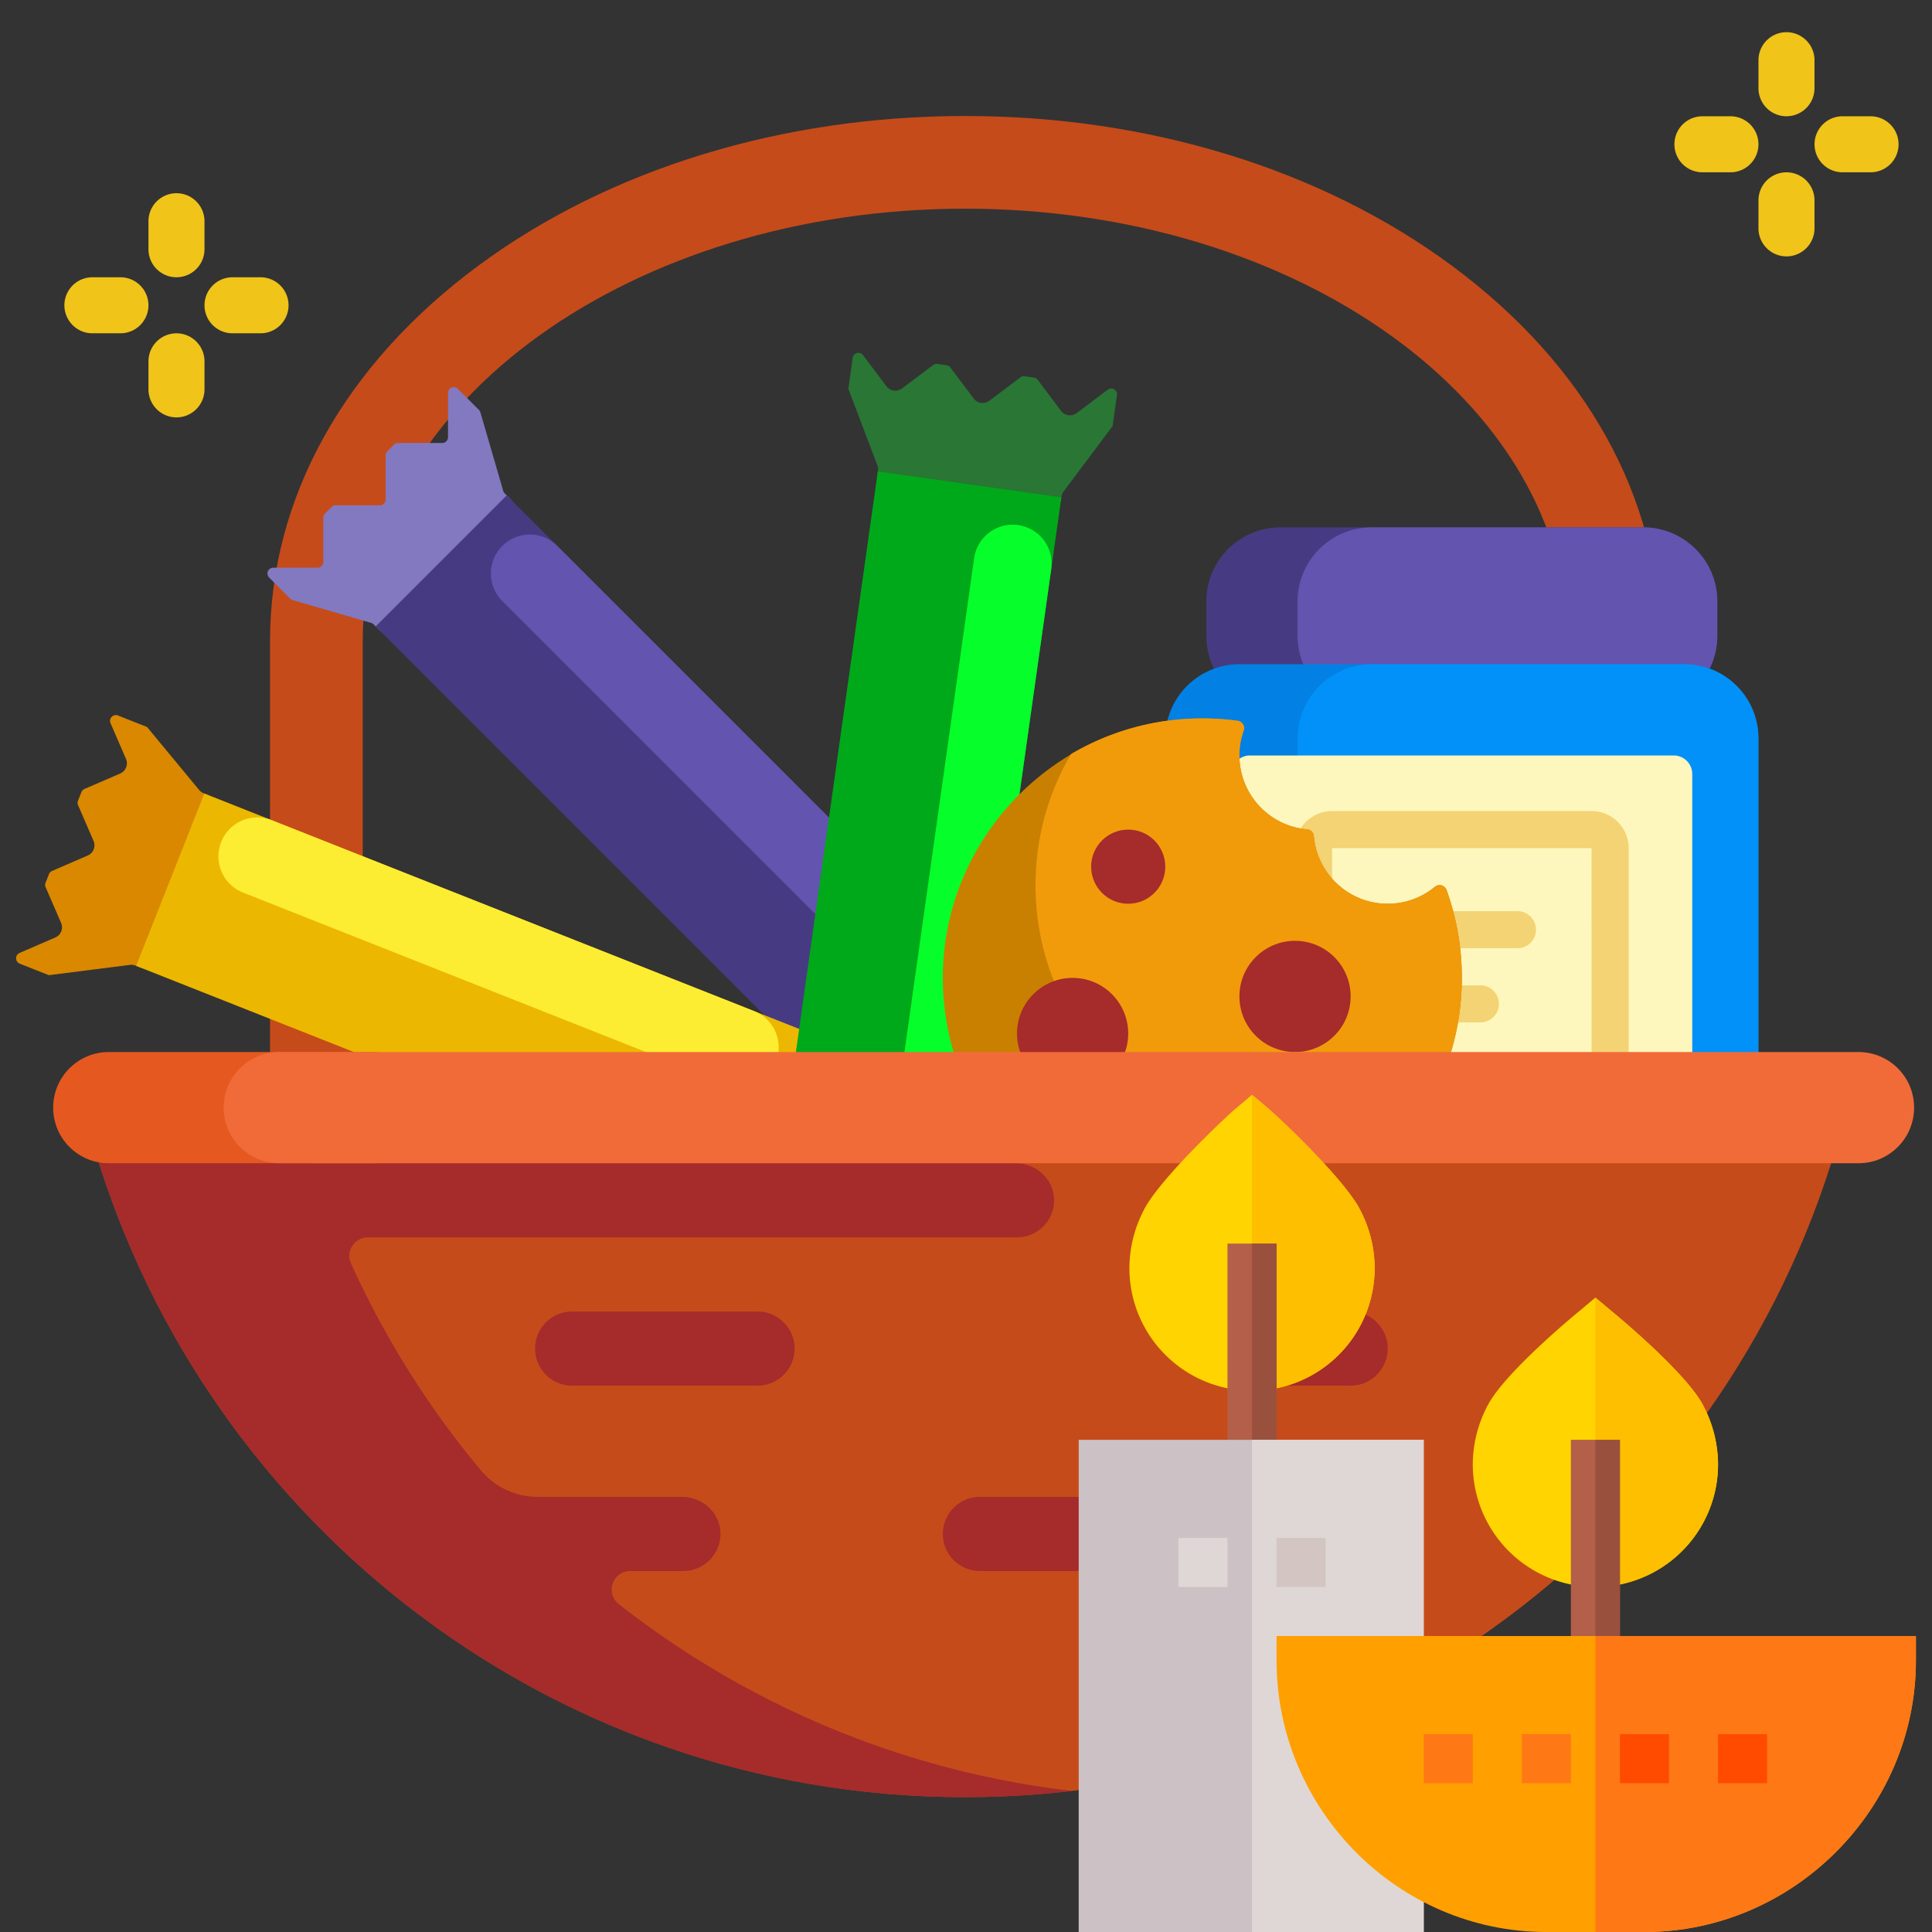
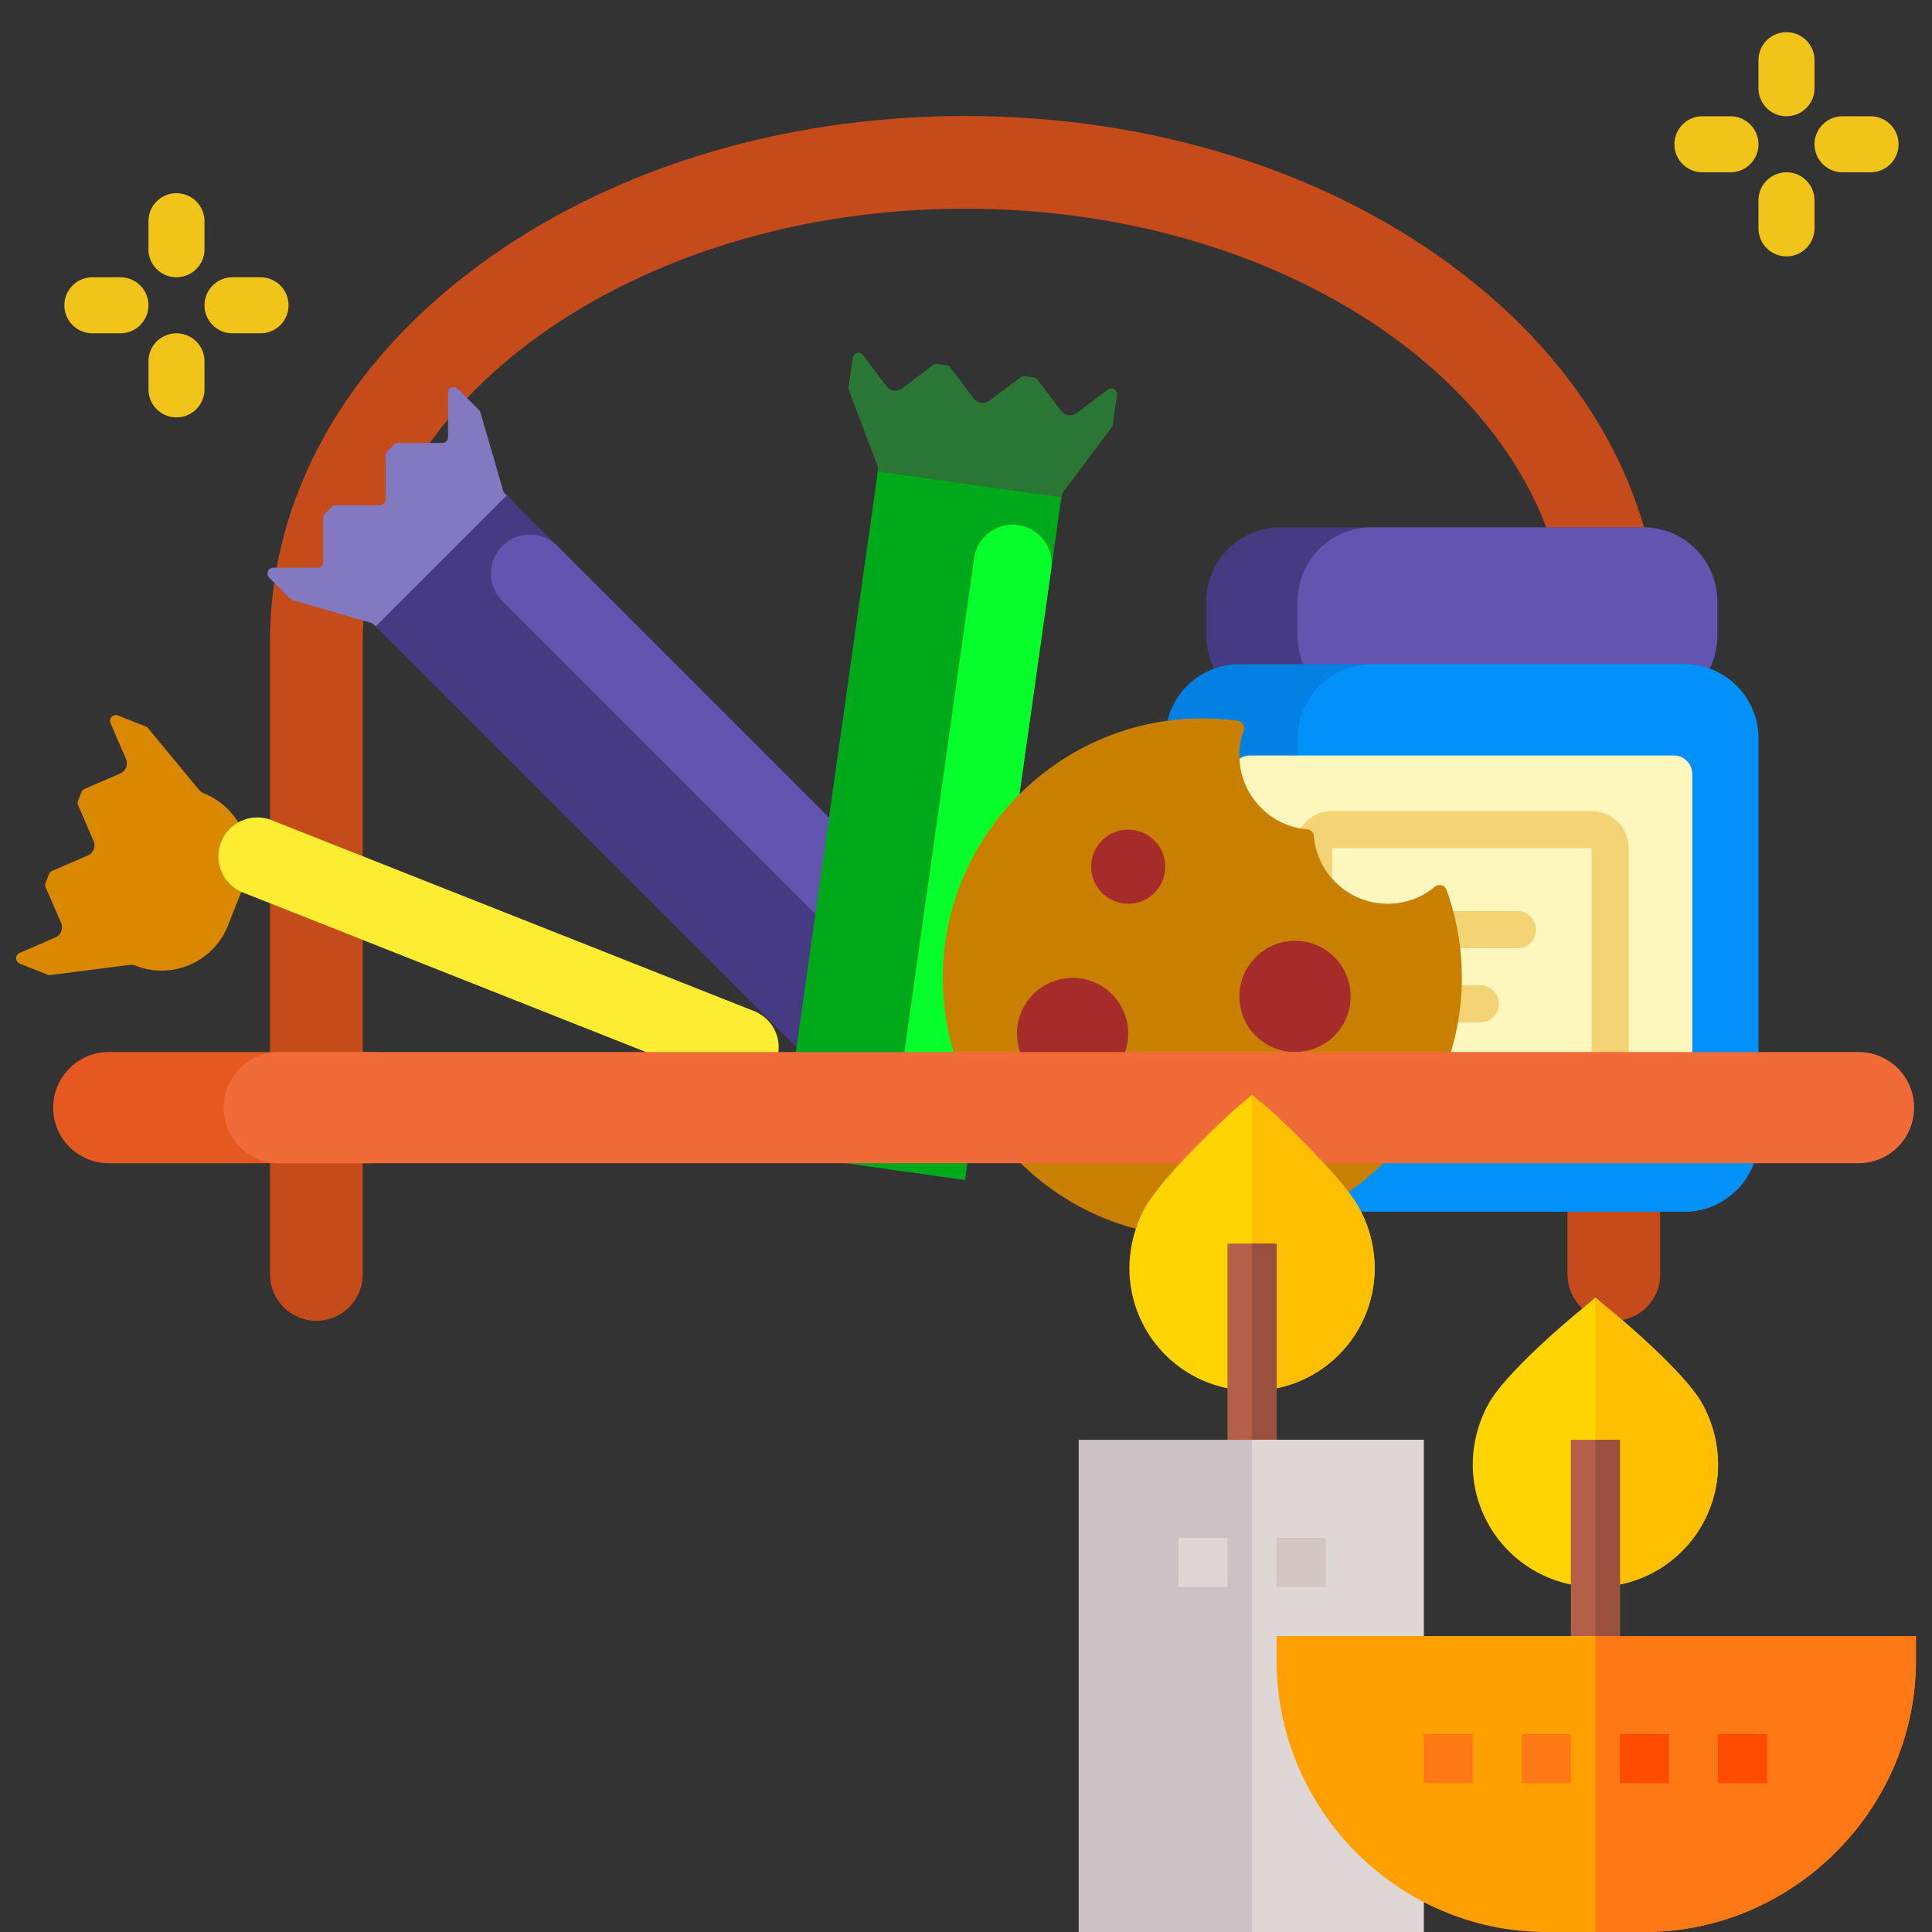
<svg xmlns="http://www.w3.org/2000/svg" fill-rule="evenodd" stroke-linejoin="round" stroke-miterlimit="2" clip-rule="evenodd" viewBox="0 0 120 120">
  <rect x="0" y="0" width="120" height="120" fill="#333333" stroke="none" />
  <clipPath id="a">
    <path d="M0 0h384v376H0z" />
  </clipPath>
  <g fill-rule="nonzero">
    <g clip-path="url(#a)" transform="matrix(.307 0 0 .307 1 -3.77)">
      <path fill="#c64b1a" d="M332.625 142v128.125c0 5.176-4.199 9.375-9.375 9.375s-9.375-4.199-9.375-9.375V142c0-48.246-54.672-87.5-121.875-87.5S70.125 93.754 70.125 142v128.125c0 5.176-4.199 9.375-9.375 9.375s-9.375-4.199-9.375-9.375V142c0-28.93 15.004-55.934 42.25-76.043C120.016 46.477 154.953 35.75 192 35.75s71.984 10.727 98.375 30.207c27.246 20.109 42.25 47.113 42.25 76.043z" />
      <path fill="#463b83" d="M329.191 155.895h-73.382c-8.286 0-15-6.715-15-15v-6.922c0-8.285 6.714-15 15-15h73.382c8.286 0 15 6.715 15 15v6.922c0 8.285-6.714 15-15 15z" />
      <path fill="#6354b0" d="M329.191 155.895H274.27c-8.286 0-15.001-6.715-15.001-15v-6.922c0-8.285 6.715-15 15.001-15h54.921c8.286 0 15 6.715 15 15v6.922c0 8.285-6.714 15-15 15z" />
      <path fill="#0280e3" d="M337.5 257.434h-90c-8.285 0-15-6.715-15-15v-80.77c0-8.285 6.715-15 15-15h90c8.285 0 15 6.715 15 15v80.77c0 8.285-6.715 15-15 15z" />
      <path fill="#0191f8" d="M337.5 257.434h-63.23c-8.286 0-15.001-6.715-15.001-15v-80.77c0-8.285 6.715-15 15.001-15h63.23c8.285 0 15 6.715 15 15v80.77c0 8.285-6.715 15-15 15z" />
      <path fill="#fdf7bd" d="M335.367 238.973h-85.734a3.75 3.75 0 0 1-3.75-3.75v-66.348a3.75 3.75 0 0 1 3.75-3.75h85.734a3.75 3.75 0 0 1 3.75 3.75v66.348a3.75 3.75 0 0 1-3.75 3.75z" />
      <path fill="#f3d373" d="M303.75 204.125h-22.5c-2.07 0-3.75-1.68-3.75-3.75s1.68-3.75 3.75-3.75h22.5c2.07 0 3.75 1.68 3.75 3.75s-1.68 3.75-3.75 3.75zm-7.5 15h-7.5c-2.07 0-3.75-1.68-3.75-3.75s1.68-3.75 3.75-3.75h7.5c2.07 0 3.75 1.68 3.75 3.75s-1.68 3.75-3.75 3.75zm22.5-42.75h-52.5a7.507 7.507 0 0 0-7.5 7.5v45c0 4.137 3.363 7.5 7.5 7.5h52.5c4.137 0 7.5-3.363 7.5-7.5v-45c0-4.137-3.363-7.5-7.5-7.5zm-52.5 52.5v-45h52.5l.004 45z" />
      <path fill="#8279c0" d="m89.383 90.957 4.262 4.258c.14.14.242.312.296.504l4.606 15.859c.055.192.156.363.297.504l.812.813c5.289 5.289 5.289 13.871 0 19.16l-7.355 7.355c-5.293 5.289-13.871 5.289-19.164 0l-.809-.812a1.145 1.145 0 0 0-.504-.297l-15.859-4.606a1.15 1.15 0 0 1-.504-.297l-4.262-4.261a1.173 1.173 0 0 1 .832-2h8.946c.648 0 1.175-.528 1.175-1.176v-8.945c0-.313.125-.61.344-.832l1.32-1.321c.219-.218.52-.343.828-.343h8.95c.648 0 1.172-.524 1.172-1.172v-8.95c0-.308.125-.609.343-.828l1.321-1.32c.222-.223.519-.344.832-.344h8.945c.648 0 1.176-.527 1.176-1.176v-8.945a1.17 1.17 0 0 1 2-.828z" />
      <path fill="#463b83" d="m210 223.238-26.516 26.516L72.746 139.02l26.516-26.516z" />
      <path fill="#6354b0" d="M204.43 228.805a7.87 7.87 0 0 1-11.137 0l-94.926-94.926a7.87 7.87 0 0 1 0-11.137 7.87 7.87 0 0 1 11.137 0l94.926 94.926a7.87 7.87 0 0 1 0 11.137z" />
      <path fill="#d98800" d="M19.09 157.699a1.173 1.173 0 0 1 1.523-.66l5.883 2.328 10.543 12.746c.242.293.555.516.906.657 7.407 2.929 11.035 11.312 8.102 18.718l-3.184 8.047c-2.933 7.406-11.312 11.035-18.718 8.102a2.285 2.285 0 0 0-1.11-.141l-16.41 2.082-5.883-2.328a1.177 1.177 0 0 1-.661-1.523c.118-.289.341-.524.626-.645l7.223-3.129a2.25 2.25 0 0 0 1.172-2.957l-3.129-7.223a1.174 1.174 0 0 1-.012-.898l.687-1.738c.114-.289.34-.52.625-.645l7.223-3.125a2.25 2.25 0 0 0 1.168-2.961l-3.125-7.222a1.177 1.177 0 0 1-.016-.899l.688-1.738c.117-.289.34-.52.625-.645l7.223-3.125a2.253 2.253 0 0 0 1.171-2.961l-3.125-7.222a1.167 1.167 0 0 1-.015-.895z" />
-       <path fill="#ecb700" d="m167.789 224.156-13.801 34.867-129.703-51.328 13.797-34.871z" />
      <path fill="#fded32" d="M153.734 227.062a7.881 7.881 0 0 1-10.222 4.426l-97.606-38.629a7.872 7.872 0 0 1-4.422-10.218 7.87 7.87 0 0 1 10.219-4.426l97.606 38.629c4.043 1.597 6.023 6.176 4.425 10.218z" />
      <path fill="#297635" d="M221.726 90.896c.644.09 1.09.686.999 1.326l-.884 6.265-9.92 13.237c-.227.304-.37.66-.425 1.035-1.111 7.887-8.41 13.38-16.297 12.264l-8.57-1.208c-7.887-1.115-13.379-8.41-12.264-16.297.05-.375.01-.759-.123-1.112l-5.871-15.465.884-6.265c.09-.64.686-1.089 1.325-1 .309.048.59.21.774.458l4.735 6.288a2.25 2.25 0 0 0 3.15.446l6.288-4.735c.249-.184.562-.268.87-.222l1.85.26c.308.043.586.209.774.457l4.731 6.289a2.25 2.25 0 0 0 3.153.441l6.288-4.73c.249-.19.563-.27.87-.227l1.85.261c.31.046.586.209.774.456l4.732 6.29a2.253 2.253 0 0 0 3.153.444l6.288-4.731c.248-.189.559-.267.866-.225z" />
      <path fill="#00a919" d="m191.982 251.031-37.13-5.242 19.49-138.122 37.133 5.238z" />
      <path fill="#06ff2b" d="M185.862 238.05a7.881 7.881 0 0 1-6.7-8.9l14.67-103.942a7.872 7.872 0 0 1 8.897-6.694 7.87 7.87 0 0 1 6.699 8.896l-14.67 103.942c-.605 4.305-4.592 7.303-8.896 6.697z" />
      <path fill="#c98001" d="M289.41 192.34a52.393 52.393 0 0 1 3.09 17.609c.09 28.215-22.551 51.731-50.746 52.649-30.336.984-55.141-23.77-54.231-54.09.84-27.938 23.887-50.547 51.836-50.879a53.51 53.51 0 0 1 7.786.476c.933.129 1.546 1.079 1.226 1.969a15.026 15.026 0 0 0-.871 5.051c0 7.844 6.023 14.281 13.695 14.945a1.49 1.49 0 0 1 1.36 1.36c.664 7.672 7.101 13.695 14.945 13.695 3.629 0 6.953-1.285 9.547-3.43a1.497 1.497 0 0 1 2.363.645z" />
-       <path fill="#f19b0b" d="M287.047 191.695a1.501 1.501 0 0 1 2.367.649 52.468 52.468 0 0 1 3.086 17.781c0 9.687-2.625 18.762-7.199 26.551-8.395 4.929-18.281 7.594-28.821 7.152-27.066-1.14-49.042-23.121-50.183-50.187-.442-10.536 2.223-20.422 7.152-28.817 7.789-4.574 16.863-7.199 26.551-7.199 2.422 0 4.809.164 7.148.484.934.125 1.543 1.075 1.223 1.965a15.026 15.026 0 0 0-.871 5.051c0 7.844 6.023 14.281 13.695 14.945a1.49 1.49 0 0 1 1.36 1.36c.664 7.672 7.101 13.695 14.945 13.695a14.93 14.93 0 0 0 9.547-3.43z" />
      <path fill="#a62b2b" d="M225 221.375c0 6.215-5.035 11.25-11.25 11.25s-11.25-5.035-11.25-11.25 5.035-11.25 11.25-11.25S225 215.16 225 221.375zm33.75-18.75c-6.215 0-11.25 5.035-11.25 11.25s5.035 11.25 11.25 11.25S270 220.09 270 213.875s-5.035-11.25-11.25-11.25zm-33.75-22.5c-4.141 0-7.5 3.359-7.5 7.5s3.359 7.5 7.5 7.5 7.5-3.359 7.5-7.5-3.359-7.5-7.5-7.5z" />
-       <path fill="#c64b1a" d="M369.301 240.551C348.051 318.539 276.723 375.875 192 375.875S35.949 318.539 14.699 240.551z" />
-       <path fill="#a62b2b" d="M121.945 336.832c25.871 20.277 57.317 33.766 91.653 37.785A185.053 185.053 0 0 1 192 375.875c-84.723 0-156.051-57.336-177.301-135.324h43.199c.649 2.379 1.34 4.734 2.082 7.074h142.262c3.996 0 7.485 3.012 7.742 7a7.504 7.504 0 0 1-7.484 8H71.184c-2.719 0-4.551 2.805-3.43 5.281a183.918 183.918 0 0 0 26.226 41.789 15.045 15.045 0 0 0 11.555 5.43h29.207c3.996 0 7.485 3.012 7.742 7a7.502 7.502 0 0 1-7.484 8h-10.738c-3.567 0-5.121 4.508-2.317 6.707zm95.555-21.707H195c-4.141 0-7.5 3.359-7.5 7.5s3.359 7.5 7.5 7.5h22.5c4.141 0 7.5-3.359 7.5-7.5s-3.359-7.5-7.5-7.5zm52.5-37.5h-22.5c-4.141 0-7.5 3.359-7.5 7.5s3.359 7.5 7.5 7.5H270c4.141 0 7.5-3.359 7.5-7.5s-3.359-7.5-7.5-7.5zm-157.5 0c-4.141 0-7.5 3.359-7.5 7.5s3.359 7.5 7.5 7.5H150c4.141 0 7.5-3.359 7.5-7.5s-3.359-7.5-7.5-7.5z" />
      <path fill="#e55920" d="M72 247.625H18.75c-6.215 0-11.25-5.035-11.25-11.25s5.035-11.25 11.25-11.25H72c6.215 0 11.25 5.035 11.25 11.25s-5.035 11.25-11.25 11.25z" />
      <path fill="#f16b38" d="M372.75 247.625H53.25c-6.215 0-11.25-5.035-11.25-11.25s5.035-11.25 11.25-11.25h319.5c6.215 0 11.25 5.035 11.25 11.25s-5.035 11.25-11.25 11.25z" />
    </g>
    <g>
      <path fill="#ffd400" d="M84.377 74.957c-1.158-2.01-5.18-5.769-5.636-6.134L77.766 68l-.976.823c-.456.365-4.478 4.123-5.636 6.134a7.894 7.894 0 0 0-1.005 3.809 7.62 7.62 0 0 0 7.617 7.617 7.62 7.62 0 0 0 7.617-7.617 7.9 7.9 0 0 0-1.006-3.809z" />
      <path fill="#fdbf00" d="M77.766 86.383V68l.975.823c.456.365 4.478 4.123 5.636 6.134a7.9 7.9 0 0 1 1.006 3.809 7.62 7.62 0 0 1-7.617 7.617z" />
      <path fill="#b35f49" d="M76.242 77.242h3.047v13.711h-3.047z" />
      <path fill="#99503d" d="M77.766 77.242h1.523v13.711h-1.523z" />
      <path fill="#ccc1c5" d="M67 89.43h21.43V120H67z" />
      <path fill="#dfd7d5" d="M77.766 89.43H88.43V120H77.766z" />
      <path fill="#ffd400" d="M105.705 87.145c-1.158-2.011-5.18-5.363-5.636-5.729l-.975-.822-.976.822c-.456.366-4.478 3.718-5.636 5.729a7.894 7.894 0 0 0-1.005 3.808 7.62 7.62 0 0 0 7.617 7.617 7.62 7.62 0 0 0 7.617-7.617 7.9 7.9 0 0 0-1.006-3.808z" />
      <path fill="#fdbf00" d="M99.094 98.57V80.594l.975.822c.456.366 4.478 3.718 5.636 5.729a7.9 7.9 0 0 1 1.006 3.808 7.62 7.62 0 0 1-7.617 7.617z" />
      <path fill="#b35f49" d="M97.57 89.43h3.047v13.71H97.57z" />
      <path fill="#99503d" d="M99.094 89.43h1.523v13.71h-1.523z" />
      <path fill="#dfd7d5" d="M73.195 95.524h3.047v3.046h-3.047z" />
      <path fill="#d2c5c2" d="M79.29 95.524h3.046v3.046h-3.047z" />
      <path fill="#ff9f00" d="M79.29 101.617v1.524c0 9.232 7.525 16.86 16.757 16.86h6.094c9.232 0 16.86-7.628 16.86-16.86v-1.524z" />
      <g fill="#ff7816">
        <path d="M119 101.617v1.524c0 9.232-7.627 16.86-16.86 16.86h-3.046v-18.384zM88.43 107.711h3.047v3.047H88.43zM94.524 107.711h3.046v3.047h-3.046z" />
      </g>
      <path fill="#ff4b00" d="M100.617 107.711h3.047v3.047h-3.047zM106.711 107.711h3.047v3.047h-3.047z" />
    </g>
    <g fill="#f0c419">
      <path d="M10.962 25.924c-.961 0-1.74-.78-1.74-1.74v-1.741a1.74 1.74 0 0 1 3.48 0v1.74c0 .961-.779 1.741-1.74 1.741zM7.48 20.702H5.74a1.74 1.74 0 1 1 0-3.48h1.74a1.74 1.74 0 1 1 0 3.48zm8.702 0h-1.74a1.74 1.74 0 0 1 0-3.48h1.74a1.74 1.74 0 0 1 0 3.48zm-5.221-3.48a1.74 1.74 0 0 1-1.74-1.741v-1.74a1.74 1.74 0 0 1 3.48 0v1.74a1.74 1.74 0 0 1-1.74 1.74zM110.962 15.924c-.96 0-1.74-.78-1.74-1.74v-1.741a1.74 1.74 0 0 1 3.48 0v1.74c0 .961-.778 1.741-1.74 1.741zm-3.48-5.222h-1.741a1.74 1.74 0 1 1 0-3.48h1.74a1.74 1.74 0 1 1 0 3.48zm8.702 0h-1.74a1.74 1.74 0 0 1 0-3.48h1.74a1.74 1.74 0 0 1 0 3.48zm-5.222-3.48a1.74 1.74 0 0 1-1.74-1.741V3.74a1.74 1.74 0 0 1 3.48 0v1.74a1.74 1.74 0 0 1-1.74 1.74z" />
    </g>
  </g>
</svg>